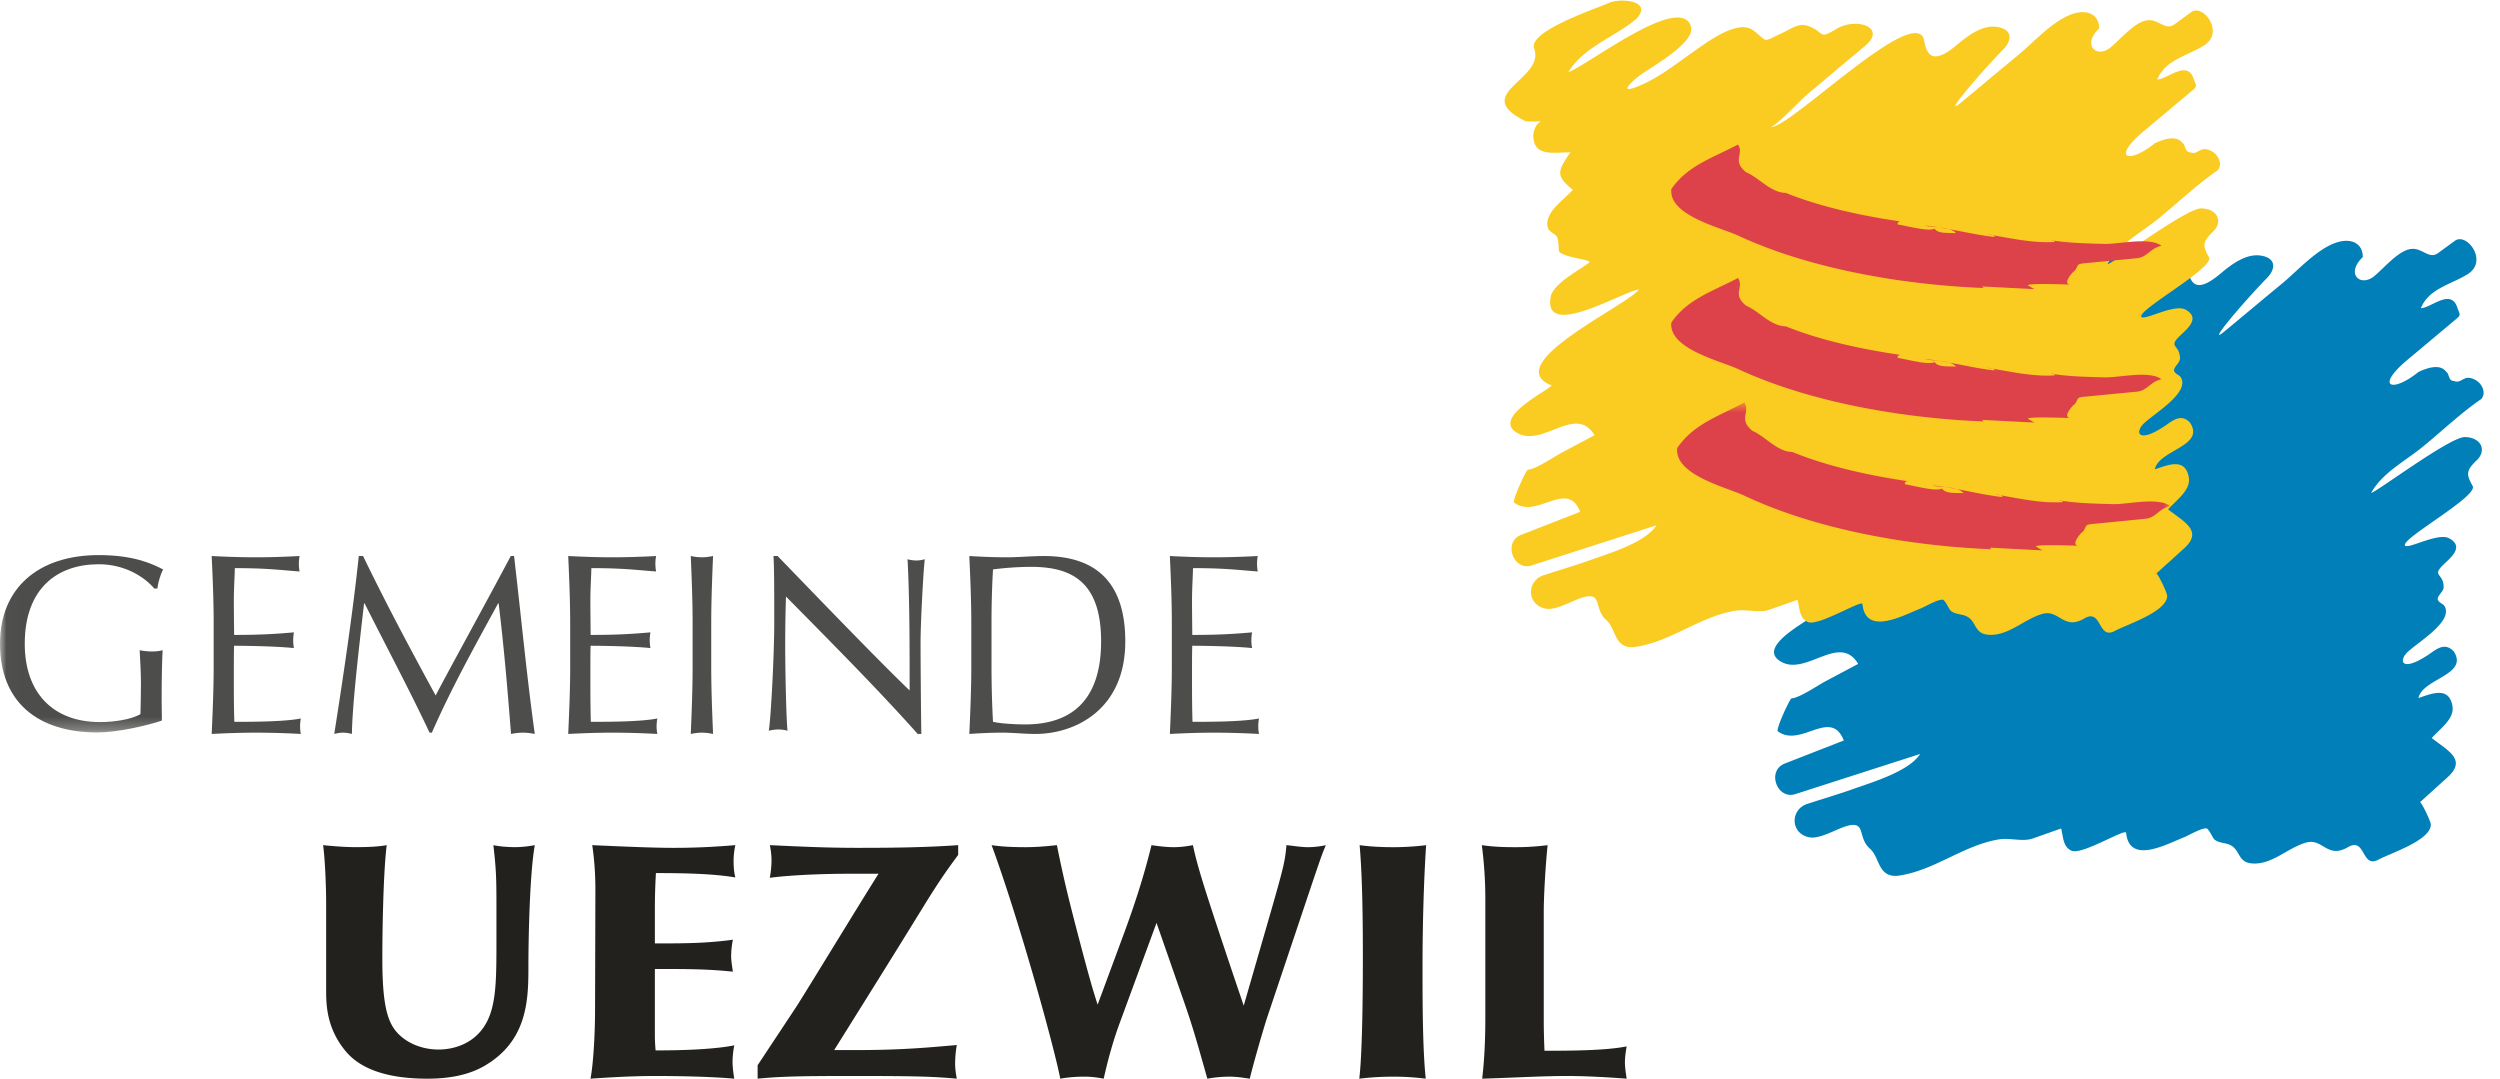
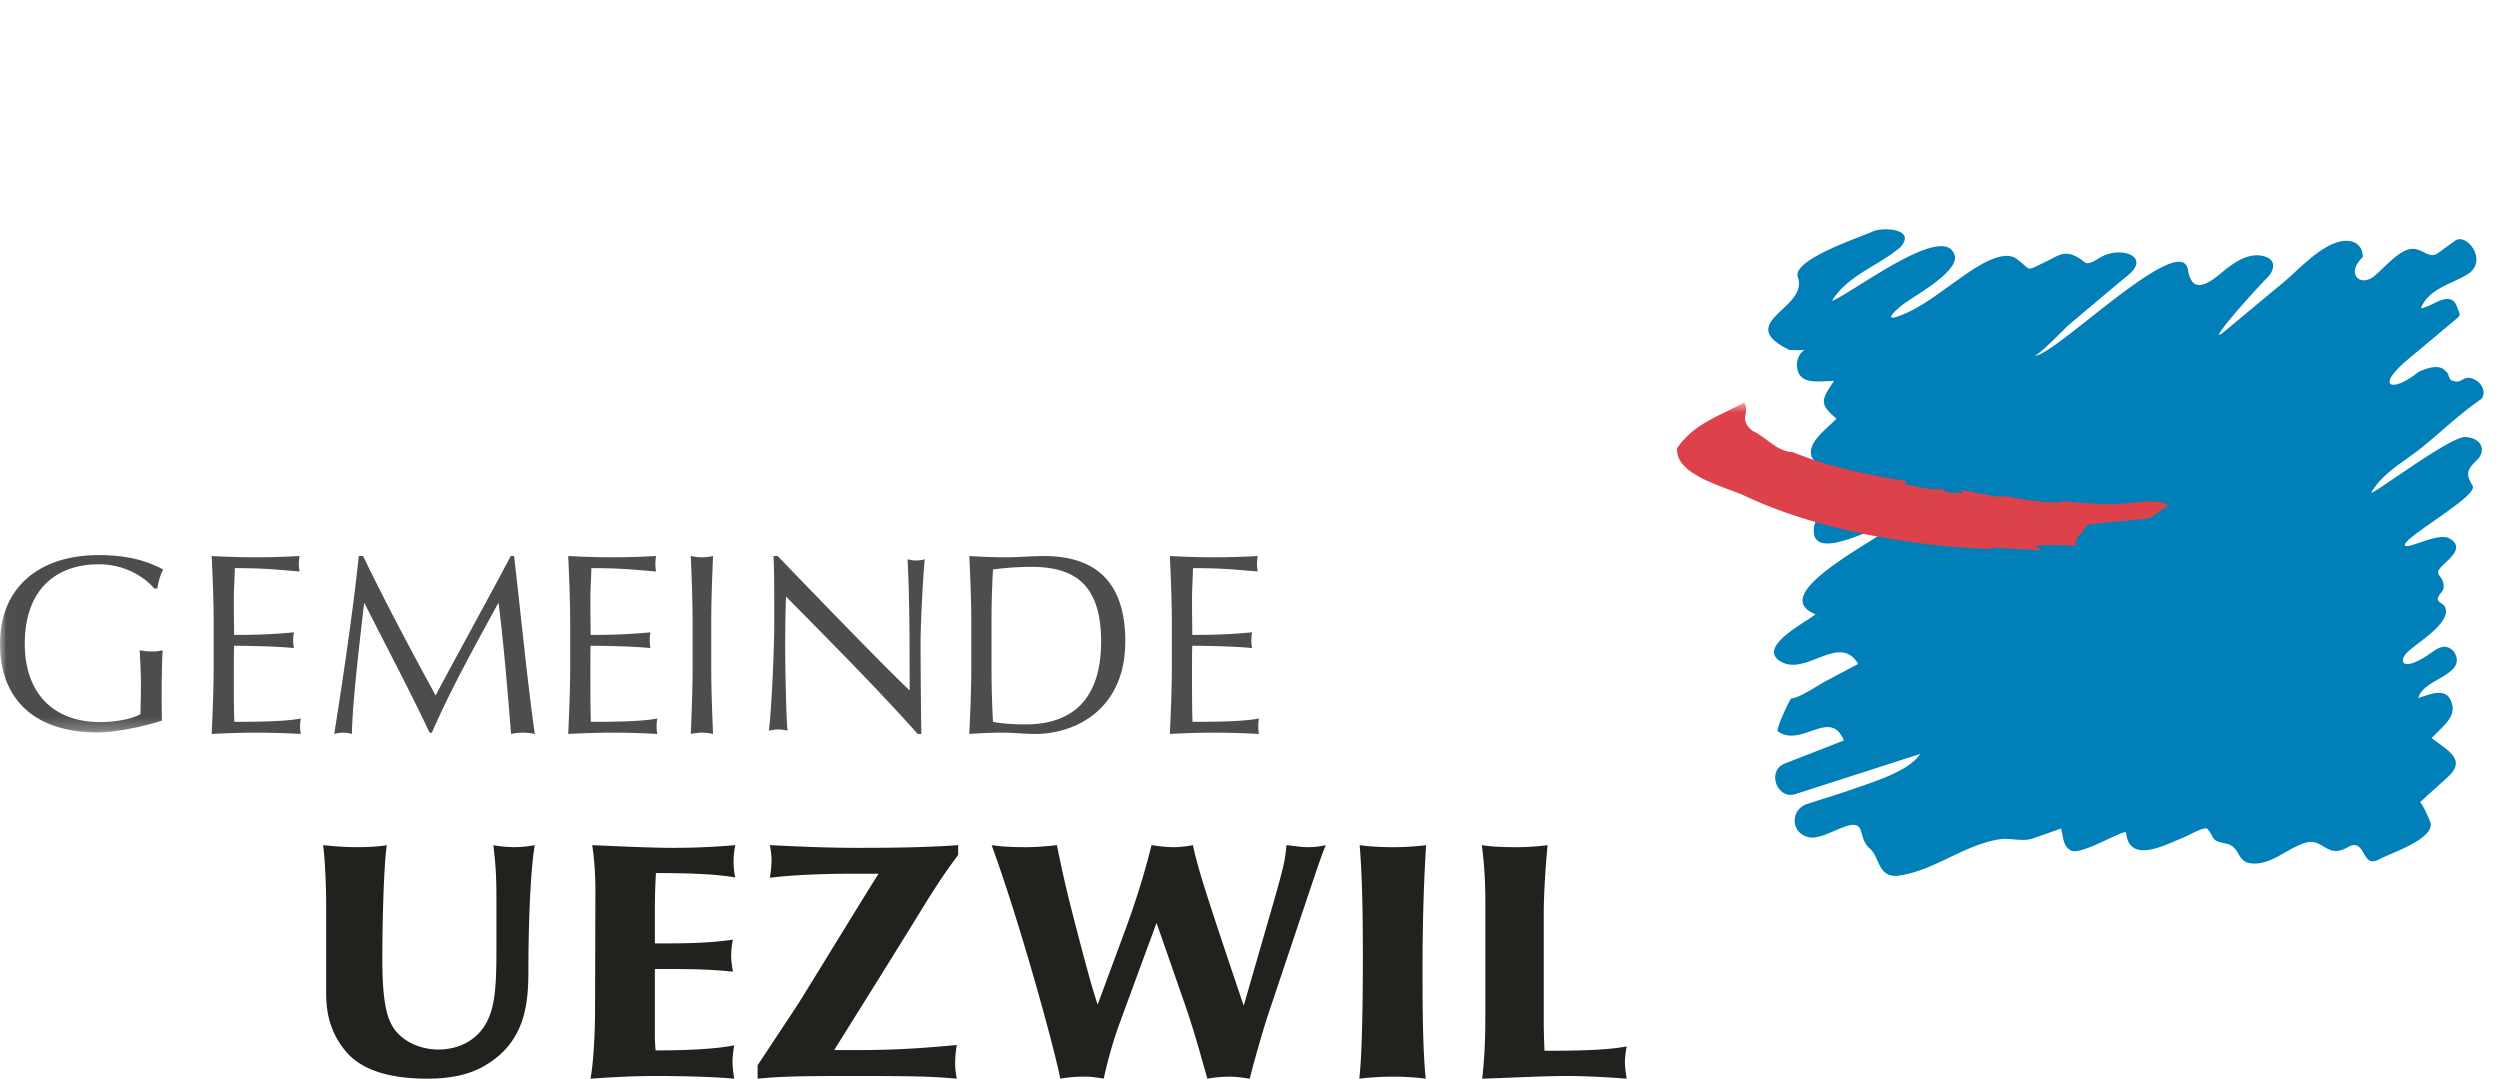
<svg xmlns="http://www.w3.org/2000/svg" width="197" height="85" fill="none">
  <path fill-rule="evenodd" clip-rule="evenodd" d="M149.54 69.01c2.853-.374 5.146-2.403 7.973-2.865.912-.149 1.855.217 2.694-.08l2.21-.78c.169.652.141 1.474.837 1.757.831.337 4.245-1.793 4.284-1.416.257 2.54 3.22.875 4.56.355.319-.124 1.448-.79 1.792-.696.147.04.449.657.534.78.211.307.777.344 1.118.444 1.013.298.715 1.41 1.856 1.525 1.608.162 2.857-1.228 4.319-1.638 1.327-.372 1.663 1.32 3.301.36 1.41-.825 1.054 1.709 2.396.987.961-.518 4.117-1.515 4.135-2.76.003-.262-.769-1.847-.86-1.764l2.186-1.98c1.522-1.377.036-2.072-1.254-3.078.666-.76 1.828-1.525 1.627-2.556-.294-1.52-1.596-.965-2.674-.598.312-1.543 3.982-1.81 2.785-3.67-.739-.796-1.421-.127-2.062.294-2.098 1.379-2.323.412-1.529-.296.964-.861 3.462-2.352 2.891-3.52-.143-.29-.46-.263-.569-.584-.033-.295.469-.62.469-.962 0-1.133-.998-.842.022-1.813.589-.56 1.6-1.386.411-2.039-.878-.482-3.307.916-3.481.561-.272-.558 5.792-3.87 5.334-4.683-.507-.899-.537-1.203.321-2.026.815-.783.349-1.8-.932-1.828-1.19-.027-7.275 4.566-7.384 4.388.89-1.573 2.627-2.46 3.993-3.567 1.572-1.274 3.013-2.672 4.695-3.83.399-.506.032-1.206-.452-1.477-.974-.547-1.061.336-1.727.064-.437 0-.333-.554-.607-.734-.503-.67-1.594-.248-2.178.027-2.071 1.671-3.455 1.212-.853-.968l3.836-3.214c.404-.338.264-.35.073-.914-.51-1.51-2.087.066-2.864.066.628-1.558 2.409-1.87 3.699-2.686 1.638-1.035-.093-3.295-1.013-2.625l-1.338.974c-.706.514-1.23-.416-2.1-.33-1.009.1-2.183 1.55-2.936 2.154-1.102.884-2.261-.208-.89-1.51 0-1.052-.852-1.49-1.94-1.187-1.596.445-3.203 2.273-4.458 3.305-1.51 1.24-3.002 2.5-4.507 3.745-1.489 1.23 1.311-2.11 3.379-4.242.596-.614.769-1.48-.403-1.72-1.25-.256-2.461.711-3.326 1.436-1.763 1.475-2.312.87-2.525-.345-.561-3.205-10.755 7.049-12.111 6.774.304.061 2.429-2.171 2.714-2.413a645.73 645.73 0 0 1 4.718-3.96c1.775-1.478-.674-2.297-2.237-1.357-1.432.862-.917.305-2.096-.176-.868-.354-1.343.11-2.191.506-1.703.796-1.031.692-2.309-.233-1.228-.888-3.762 1.064-4.765 1.766-1.372.961-2.69 2.025-4.263 2.66-1.709.688-.379-.464.061-.807.856-.667 4.478-2.604 4.095-3.896-.799-2.698-8.164 3.071-9.67 3.596 1.243-2.023 3.633-2.74 5.378-4.214 1.34-1.47-1.346-1.638-2.181-1.246-.894.42-6.382 2.21-5.883 3.59.894 2.47-5.107 3.548-.678 5.731 2.184.143.773-.44.606 1.088 0 1.76 1.622 1.359 2.924 1.359-.972 1.465-1.221 1.802.193 2.964-.738.813-2.254 1.804-1.981 2.923.079.324.332.42.602.627.329.252.205.904.304 1.317.339.458 2.632.648 2.386.842-.803.635-2.866 1.663-3.057 2.733-.619 3.462 5.936-.584 6.958-.584-1.066 1.33-11.044 5.907-6.867 7.559-.612.561-4.518 2.49-2.857 3.65 2.011 1.407 4.717-2.257 6.222.265l-2.575 1.369c-.659.35-2.053 1.32-2.692 1.35-.213.222-1.189 2.363-1.076 2.584 1.806 1.365 4.181-1.88 5.212.733l-4.644 1.812c-1.47.573-.605 2.87.813 2.415l9.843-3.166c-.844 1.362-3.793 2.235-5.215 2.742-1.215.433-2.454.793-3.679 1.195-1.353.444-1.347 2.336.165 2.632.825.162 2.162-.676 2.99-.903 1.502-.413.791.927 1.78 1.793.798.698.618 2.273 2.195 2.14 3.529-.463 0 0 0 0" fill="#007FB8" />
-   <path fill-rule="evenodd" clip-rule="evenodd" d="M128.764 50.99c2.853-.374 5.146-2.404 7.973-2.865.912-.149 1.855.216 2.694-.08l2.211-.78c.168.652.14 1.473.836 1.756.831.338 4.245-1.792 4.284-1.415.257 2.54 3.22.875 4.56.354.32-.123 1.448-.788 1.792-.695.147.04.449.657.534.78.211.307.778.344 1.118.444 1.013.298.715 1.41 1.857 1.525 1.607.162 2.857-1.228 4.319-1.638 1.327-.372 1.662 1.32 3.3.36 1.41-.825 1.055 1.709 2.396.987.962-.517 4.117-1.516 4.135-2.76.004-.262-.769-1.847-.86-1.764l2.187-1.98c1.521-1.377.035-2.072-1.254-3.078.665-.76 1.827-1.525 1.627-2.556-.295-1.52-1.596-.965-2.676-.598.314-1.543 3.984-1.81 2.786-3.67-.739-.796-1.421-.127-2.061.294-2.099 1.38-2.324.412-1.53-.296.964-.861 3.463-2.352 2.892-3.52-.144-.29-.461-.263-.569-.584-.033-.295.468-.62.468-.962 0-1.133-.997-.842.023-1.813.589-.56 1.6-1.386.41-2.04-.878-.48-3.307.917-3.481.562-.272-.558 5.793-3.87 5.334-4.682-.507-.9-.537-1.204.321-2.027.815-.783.349-1.8-.931-1.828-1.19-.027-7.276 4.566-7.385 4.388.89-1.573 2.627-2.46 3.993-3.567 1.572-1.274 3.014-2.672 4.695-3.83.399-.505.032-1.206-.452-1.477-.974-.547-1.061.336-1.727.064-.436 0-.333-.554-.607-.734-.503-.67-1.593-.248-2.179.027-2.069 1.67-3.454 1.212-.851-.968l3.835-3.214c.404-.338.264-.351.074-.914-.511-1.51-2.088.066-2.864.066.627-1.558 2.408-1.87 3.698-2.686 1.638-1.035-.093-3.295-1.012-2.625l-1.338.974c-.707.514-1.23-.416-2.101-.33-1.009.1-2.183 1.55-2.936 2.154-1.102.884-2.261-.208-.889-1.51 0-1.052-.853-1.49-1.941-1.186-1.595.444-3.203 2.272-4.458 3.303-1.509 1.24-3.001 2.502-4.507 3.746-1.489 1.23 1.312-2.109 3.38-4.242.595-.614.768-1.48-.403-1.72-1.25-.256-2.462.71-3.327 1.436-1.762 1.475-2.312.87-2.525-.345-.561-3.205-10.755 7.049-12.11 6.774.303.061 2.428-2.172 2.714-2.413a601.728 601.728 0 0 1 4.718-3.96c1.774-1.478-.674-2.297-2.237-1.356-1.433.861-.919.304-2.097-.177-.868-.354-1.342.109-2.192.506-1.702.796-1.03.692-2.308-.233-1.227-.888-3.762 1.064-4.765 1.766-1.372.961-2.69 2.025-4.263 2.66-1.709.688-.379-.464.061-.807.856-.666 4.478-2.604 4.095-3.896-.798-2.698-8.164 3.071-9.67 3.596 1.243-2.023 3.633-2.74 5.379-4.214 1.34-1.47-1.346-1.638-2.182-1.246-.894.42-6.382 2.21-5.882 3.59.893 2.47-5.107 3.548-.678 5.731 2.183.143.772-.44.606 1.088 0 1.76 1.622 1.36 2.923 1.36-.972 1.464-1.221 1.801.193 2.963-.738.813-2.254 1.804-1.98 2.923.079.323.331.42.601.627.33.252.206.904.304 1.317.339.458 2.632.648 2.386.843-.802.634-2.866 1.662-3.057 2.732-.619 3.462 5.936-.584 6.959-.584-1.067 1.33-11.045 5.907-6.867 7.559-.613.561-4.518 2.49-2.858 3.65 2.012 1.407 4.717-2.257 6.222.265l-2.575 1.369c-.658.35-2.052 1.32-2.692 1.35-.213.222-1.188 2.363-1.076 2.583 1.806 1.367 4.181-1.88 5.212.734l-4.643 1.811c-1.471.574-.605 2.872.812 2.416l9.843-3.166c-.844 1.362-3.793 2.234-5.215 2.742-1.215.434-2.454.793-3.679 1.195-1.353.444-1.346 2.335.166 2.632.824.162 2.161-.676 2.989-.904 1.502-.411.791.928 1.78 1.794.798.698.618 2.273 2.195 2.14 3.529-.463 0 0 0 0" fill="#FACB21" />
-   <path fill-rule="evenodd" clip-rule="evenodd" d="M170.323 19.366c-.969-.712-3.326-.116-4.483-.146-1.433-.037-2.89-.067-4.309-.304.144.032.373-.025.373.15-1.843.115-3.689-.352-5.5-.63.192.041.777.04.777.24-1.782-.19-3.582-.714-5.5-.899.641.185 2.014.047 2.454.6-.514-.048-1.453.073-1.678-.36-.526.252-2.107-.202-2.92-.33-.024-.119.038-.199.187-.24-2.978-.437-6.232-1.128-9.011-2.248-1.157 0-2.129-1.215-3.107-1.619-1.165-.92-.142-1.447-.653-2.188-2.012 1.064-3.972 1.65-5.251 3.507-.225 2.083 3.858 3.015 5.292 3.68 5.676 2.637 13.044 3.87 19.316 4.115a.206.206 0 0 1-.093-.12l4.102.21c-.225-.109-.329-.194-.528-.3 0-.186 3.019-.064 3.386-.06-.778 0 .271-1.137.311-1.08.391-.568.043-.528 1.082-.629l3.806-.367c.857-.082 1.011-.76 1.947-.982m0 10.516c-.969-.712-3.326-.116-4.483-.146-1.433-.037-2.89-.067-4.31-.304.145.03.373-.025.373.15-1.842.114-3.688-.352-5.499-.63.193.04.776.04.776.24-1.781-.191-3.581-.714-5.499-.9.641.186 2.014.048 2.455.6-.514-.047-1.454.074-1.678-.36-.527.253-2.108-.201-2.921-.33-.023-.118.039-.198.187-.239-2.978-.438-6.232-1.128-9.011-2.249-1.157 0-2.13-1.214-3.107-1.619-1.164-.919-.142-1.45-.653-2.188-2.012 1.064-3.972 1.65-5.251 3.508-.225 2.082 3.858 3.014 5.293 3.68 5.675 2.637 13.043 3.87 19.316 4.114a.203.203 0 0 1-.093-.12l4.1.21c-.221-.107-.33-.194-.527-.3 0-.185 3.02-.063 3.386-.06-.777 0 .271-1.136.311-1.079.393-.567.041-.528 1.082-.629l3.806-.367c.858-.083 1.011-.76 1.947-.982" fill="#DD414A" />
  <mask id="a" mask-type="alpha" maskUnits="userSpaceOnUse" x="0" y="31" width="172" height="27">
    <path fill-rule="evenodd" clip-rule="evenodd" d="M.016 57.72v-26h170.998v26H.016Z" fill="#fff" />
  </mask>
  <g mask="url(#a)" fill-rule="evenodd" clip-rule="evenodd">
    <path d="M171.014 39.876c-.976-.729-3.346-.118-4.51-.15-1.442-.038-2.907-.068-4.335-.31.146.032.375-.026.375.153-1.853.117-3.71-.36-5.532-.644.194.041.781.04.781.245-1.792-.195-3.602-.73-5.532-.92.645.19 2.026.048 2.469.614-.517-.049-1.46.075-1.688-.368-.531.257-2.119-.206-2.937-.337-.024-.122.038-.203.187-.246-2.995-.446-6.268-1.153-9.064-2.299-1.163 0-2.142-1.242-3.125-1.656-1.169-.94-.143-1.484-.657-2.237-2.026 1.089-3.991 1.688-5.282 3.587-.225 2.13 3.881 3.082 5.324 3.764 5.71 2.695 13.12 3.957 19.43 4.207a.217.217 0 0 1-.094-.123l4.126.215c-.224-.11-.332-.199-.531-.306 0-.19 3.038-.065 3.406-.062-.781 0 .272-1.163.313-1.104.395-.58.043-.54 1.088-.643l3.829-.376c.862-.084 1.016-.778 1.959-1.004" fill="#DD414A" />
    <path d="M12.16 46.376c-.816-.956-2.368-1.913-4.378-1.913-3.304 0-5.831 1.933-5.831 6.267 0 3.826 2.189 6.17 5.93 6.17 1.135 0 2.508-.215 3.185-.626.02-.78.04-1.562.04-2.362 0-.917-.06-1.855-.1-2.675.259.059.637.098.955.098.299 0 .597-.02.856-.098-.04.586-.08 1.855-.08 3.963 0 .508.02 1.055.02 1.582-1.134.39-3.522.937-5.075.937C2.946 57.72 0 55.3 0 50.73c0-4.43 3.065-6.989 7.782-6.989 2.687 0 4.14.645 5.075 1.133-.2.351-.398 1.015-.458 1.503h-.239" fill="#4D4E4C" />
  </g>
  <path fill-rule="evenodd" clip-rule="evenodd" d="M16.836 49.057c0-1.748-.077-3.515-.155-5.242 1.164.06 2.31.1 3.473.1 1.164 0 2.309-.04 3.454-.1a3.243 3.243 0 0 0 0 1.218c-1.63-.121-2.58-.264-5.103-.264-.02.874-.078 1.586-.078 2.581 0 1.057.02 2.174.02 2.682 2.29 0 3.57-.101 4.715-.203a3.458 3.458 0 0 0-.059.63c0 .203.02.406.058.61-1.338-.143-3.783-.183-4.714-.183-.02.487-.02.995-.02 2.946 0 1.544.02 2.54.04 3.048 1.726 0 4.016-.02 5.238-.264a3.46 3.46 0 0 0-.058.63c0 .183.019.406.058.59a65.636 65.636 0 0 0-3.493-.102c-1.183 0-2.347.04-3.53.101.077-1.767.154-3.535.154-5.283v-3.495m11.774-5.242c1.814 3.749 3.687 7.26 5.72 10.989.797-1.556 3.966-7.3 5.919-10.99h.259c.598 5.106.996 9.454 1.634 14.021-.32-.06-.618-.1-.937-.1-.319 0-.617.04-.936.1-.28-3.57-.558-6.88-.977-10.29h-.04c-1.813 3.33-3.647 6.6-5.221 10.19h-.18c-1.554-3.31-3.387-6.74-5.121-10.19h-.04c-.379 3.29-.936 8.037-.957 10.29-.238-.06-.458-.1-.697-.1-.24 0-.458.04-.697.1.697-4.407 1.494-9.792 1.933-14.02h.338m16.32 5.242c0-1.748-.077-3.515-.154-5.242 1.164.06 2.309.1 3.473.1 1.164 0 2.308-.04 3.453-.1a3.244 3.244 0 0 0 0 1.218c-1.63-.121-2.58-.264-5.102-.264-.02.874-.078 1.586-.078 2.581 0 1.057.02 2.174.02 2.682 2.289 0 3.57-.101 4.714-.203a3.458 3.458 0 0 0-.058.63c0 .203.02.406.058.61-1.339-.143-3.783-.183-4.715-.183-.019.487-.019.995-.019 2.946 0 1.544.02 2.54.038 3.048 1.728 0 4.017-.02 5.24-.264-.04.183-.06.447-.06.63s.02.406.06.59a65.636 65.636 0 0 0-3.493-.102c-1.184 0-2.348.04-3.531.101.077-1.767.155-3.535.155-5.283v-3.495m9.646.02c0-1.747-.072-3.515-.144-5.262.305.06.591.1.878.1.287 0 .574-.04.878-.1-.071 1.747-.143 3.515-.143 5.262v3.495c0 1.748.072 3.516.143 5.263a4.463 4.463 0 0 0-.878-.101c-.287 0-.573.04-.878.101.072-1.747.144-3.515.144-5.263v-3.495m17.738 8.758c-3.124-3.505-6.865-7.265-10.38-10.828-.02.724-.061 1.899-.061 3.975 0 1.684.082 5.815.185 6.598a2.892 2.892 0 0 0-.72-.097c-.246 0-.493.039-.76.097.164-.92.431-5.933.431-8.518 0-2.467 0-4.366-.061-5.247h.329c3.35 3.466 7.892 8.185 10.4 10.593 0-3.505 0-7.323-.164-10.339.226.059.472.098.699.098.226 0 .431-.04.657-.098-.123 1.155-.329 5.032-.329 6.56 0 1.997.041 6.325.062 7.206h-.288m5.817-5.263c0 1.443.04 2.906.117 4.308.545.122 1.556.203 2.548.203 2.859 0 5.97-1.178 5.97-6.543 0-4.714-2.333-5.872-5.523-5.872a23.84 23.84 0 0 0-2.995.203 71.68 71.68 0 0 0-.117 4.206v3.495Zm-1.594-3.495c0-1.747-.078-3.515-.156-5.262.973.06 1.964.1 2.937.1.972 0 1.964-.1 2.937-.1 4.55 0 6.417 2.54 6.417 6.725 0 5.426-4.006 7.295-7.079 7.295-.875 0-1.73-.101-2.606-.101-.875 0-1.73.04-2.606.101.078-1.747.156-3.515.156-5.263v-3.495Zm15.802-.02c0-1.748-.077-3.515-.155-5.242 1.164.06 2.309.1 3.473.1 1.164 0 2.31-.04 3.454-.1a3.26 3.26 0 0 0 0 1.218c-1.63-.121-2.58-.264-5.103-.264-.02.874-.078 1.586-.078 2.581 0 1.057.02 2.174.02 2.682 2.29 0 3.57-.101 4.715-.203a3.458 3.458 0 0 0-.058.63c0 .203.019.406.058.61-1.34-.143-3.784-.183-4.715-.183-.02.487-.02.995-.02 2.946 0 1.544.02 2.54.04 3.048 1.726 0 4.016-.02 5.238-.264a3.46 3.46 0 0 0-.058.63c0 .183.02.406.058.59a65.642 65.642 0 0 0-3.493-.102c-1.183 0-2.347.04-3.53.101.077-1.767.154-3.535.154-5.283v-3.495" fill="#4D4E4C" />
  <path fill-rule="evenodd" clip-rule="evenodd" d="M25.7 71.14c0-1.488-.107-3.629-.24-4.542 1.035.105 1.857.157 2.573.157.822 0 1.724-.026 2.44-.157-.265 2.088-.345 6.682-.345 8.927 0 2.976.265 4.36.743 5.246.636 1.175 2.095 1.932 3.686 1.932 1.38 0 3.448-.6 4.164-3.08.371-1.279.398-2.871.398-5.194v-3.133c0-2.166-.027-2.819-.24-4.698.478.105 1.168.157 1.698.157.557 0 1.167-.079 1.565-.157-.398 2.245-.504 7.204-.504 9.736 0 2.558-.133 5.716-3.448 7.648-1.246.73-2.784 1.018-4.508 1.018-2.493 0-5.039-.47-6.444-2.166C25.7 80.98 25.7 79.1 25.7 77.953V71.14m21.217-1.042c0-1.193-.082-2.386-.248-3.5 2.399.106 4.687.212 6.397.212 1.516 0 2.95-.053 4.879-.212a5.927 5.927 0 0 0-.138 1.22c0 .45.028.901.138 1.325-1.82-.318-4.439-.344-6.258-.344a48.418 48.418 0 0 0-.083 2.837v2.705c2.233 0 4.025 0 6.148-.292a6.66 6.66 0 0 0-.138 1.273c0 .424.083.848.138 1.246-2.04-.212-3.612-.212-6.148-.212v5.276c0 .398.028.77.056 1.14 1.378 0 4.3-.026 6.202-.397a7.19 7.19 0 0 0-.138 1.246c0 .451.056.902.138 1.379-1.764-.159-4.328-.212-6.23-.212-1.764 0-3.556.106-5.1.212.248-1.3.358-3.845.358-5.303l.027-9.6m28.587-2.73c-.64.875-1.308 1.75-2.696 4.004-2.856 4.64-4.592 7.398-7.074 11.375h1.762c3.604 0 5.766-.212 7.901-.398a8.65 8.65 0 0 0-.133 1.432c0 .398.053.822.133 1.22-1.975-.186-3.764-.212-8.168-.212-3.95 0-5.633.026-7.528.212v-1.06l3.07-4.64c.72-1.114 5.419-8.83 6.46-10.448h-2.376c-1.682 0-4.378.08-6.193.318.08-.45.133-.928.133-1.379 0-.37-.053-.848-.133-1.193 2.296.106 4.351.212 6.914.212 2.643 0 5.285-.026 7.928-.212v.769m15.631 5.356-2.838 7.716c-.557 1.485-.982 3.023-1.326 4.561-.584-.106-.982-.159-1.565-.159-.61 0-1.247.053-1.857.159-.504-2.599-3.289-12.648-5.411-18.402.849.133 1.83.16 2.705.16.823 0 1.724-.08 2.44-.16.558 2.758.903 4.19 2.017 8.406.663 2.492.901 3.261 1.193 4.163l1.963-5.303c.902-2.414 1.697-4.853 2.281-7.266.716.106 1.273.16 1.75.16.478 0 .956-.054 1.513-.16.159.716.291 1.273.663 2.52.742 2.465 2.944 8.961 3.342 10.128l2.228-7.716c.981-3.42 1.034-3.765 1.14-4.932.557.053 1.141.16 1.698.16a6.61 6.61 0 0 0 1.406-.16c-.292.69-.345.822-1.486 4.216l-3.103 9.254c-.345 1.034-1.14 3.819-1.406 4.932-.557-.08-1.034-.159-1.591-.159-.584 0-1.167.053-1.75.159-.585-2.042-1.01-3.66-1.752-5.807l-2.254-6.47M112.35 85a20.338 20.338 0 0 0-2.577-.159c-.878 0-1.785.053-2.662.159.282-2.333.282-8.3.282-9.572 0-2.758-.028-6.205-.254-8.83.764.106 1.643.16 2.662.16 1.161 0 2.181-.107 2.577-.16-.198 3.023-.283 6.576-.283 9.599 0 2.519 0 6.47.255 8.803m4.694-14.186a32.82 32.82 0 0 0-.276-4.216c.882.133 1.764.16 2.674.16.855 0 1.682-.054 2.509-.16-.193 1.936-.303 4.163-.303 5.25v8.618c0 .769.027 1.564.055 2.333 1.792 0 4.797 0 6.478-.345-.11.637-.137.955-.137 1.273 0 .398.082.902.137 1.273-1.378-.106-3.17-.212-4.714-.212-1.929 0-4.163.133-6.671.212.165-1.405.248-2.943.248-4.826v-9.36" fill="#22211E" />
</svg>